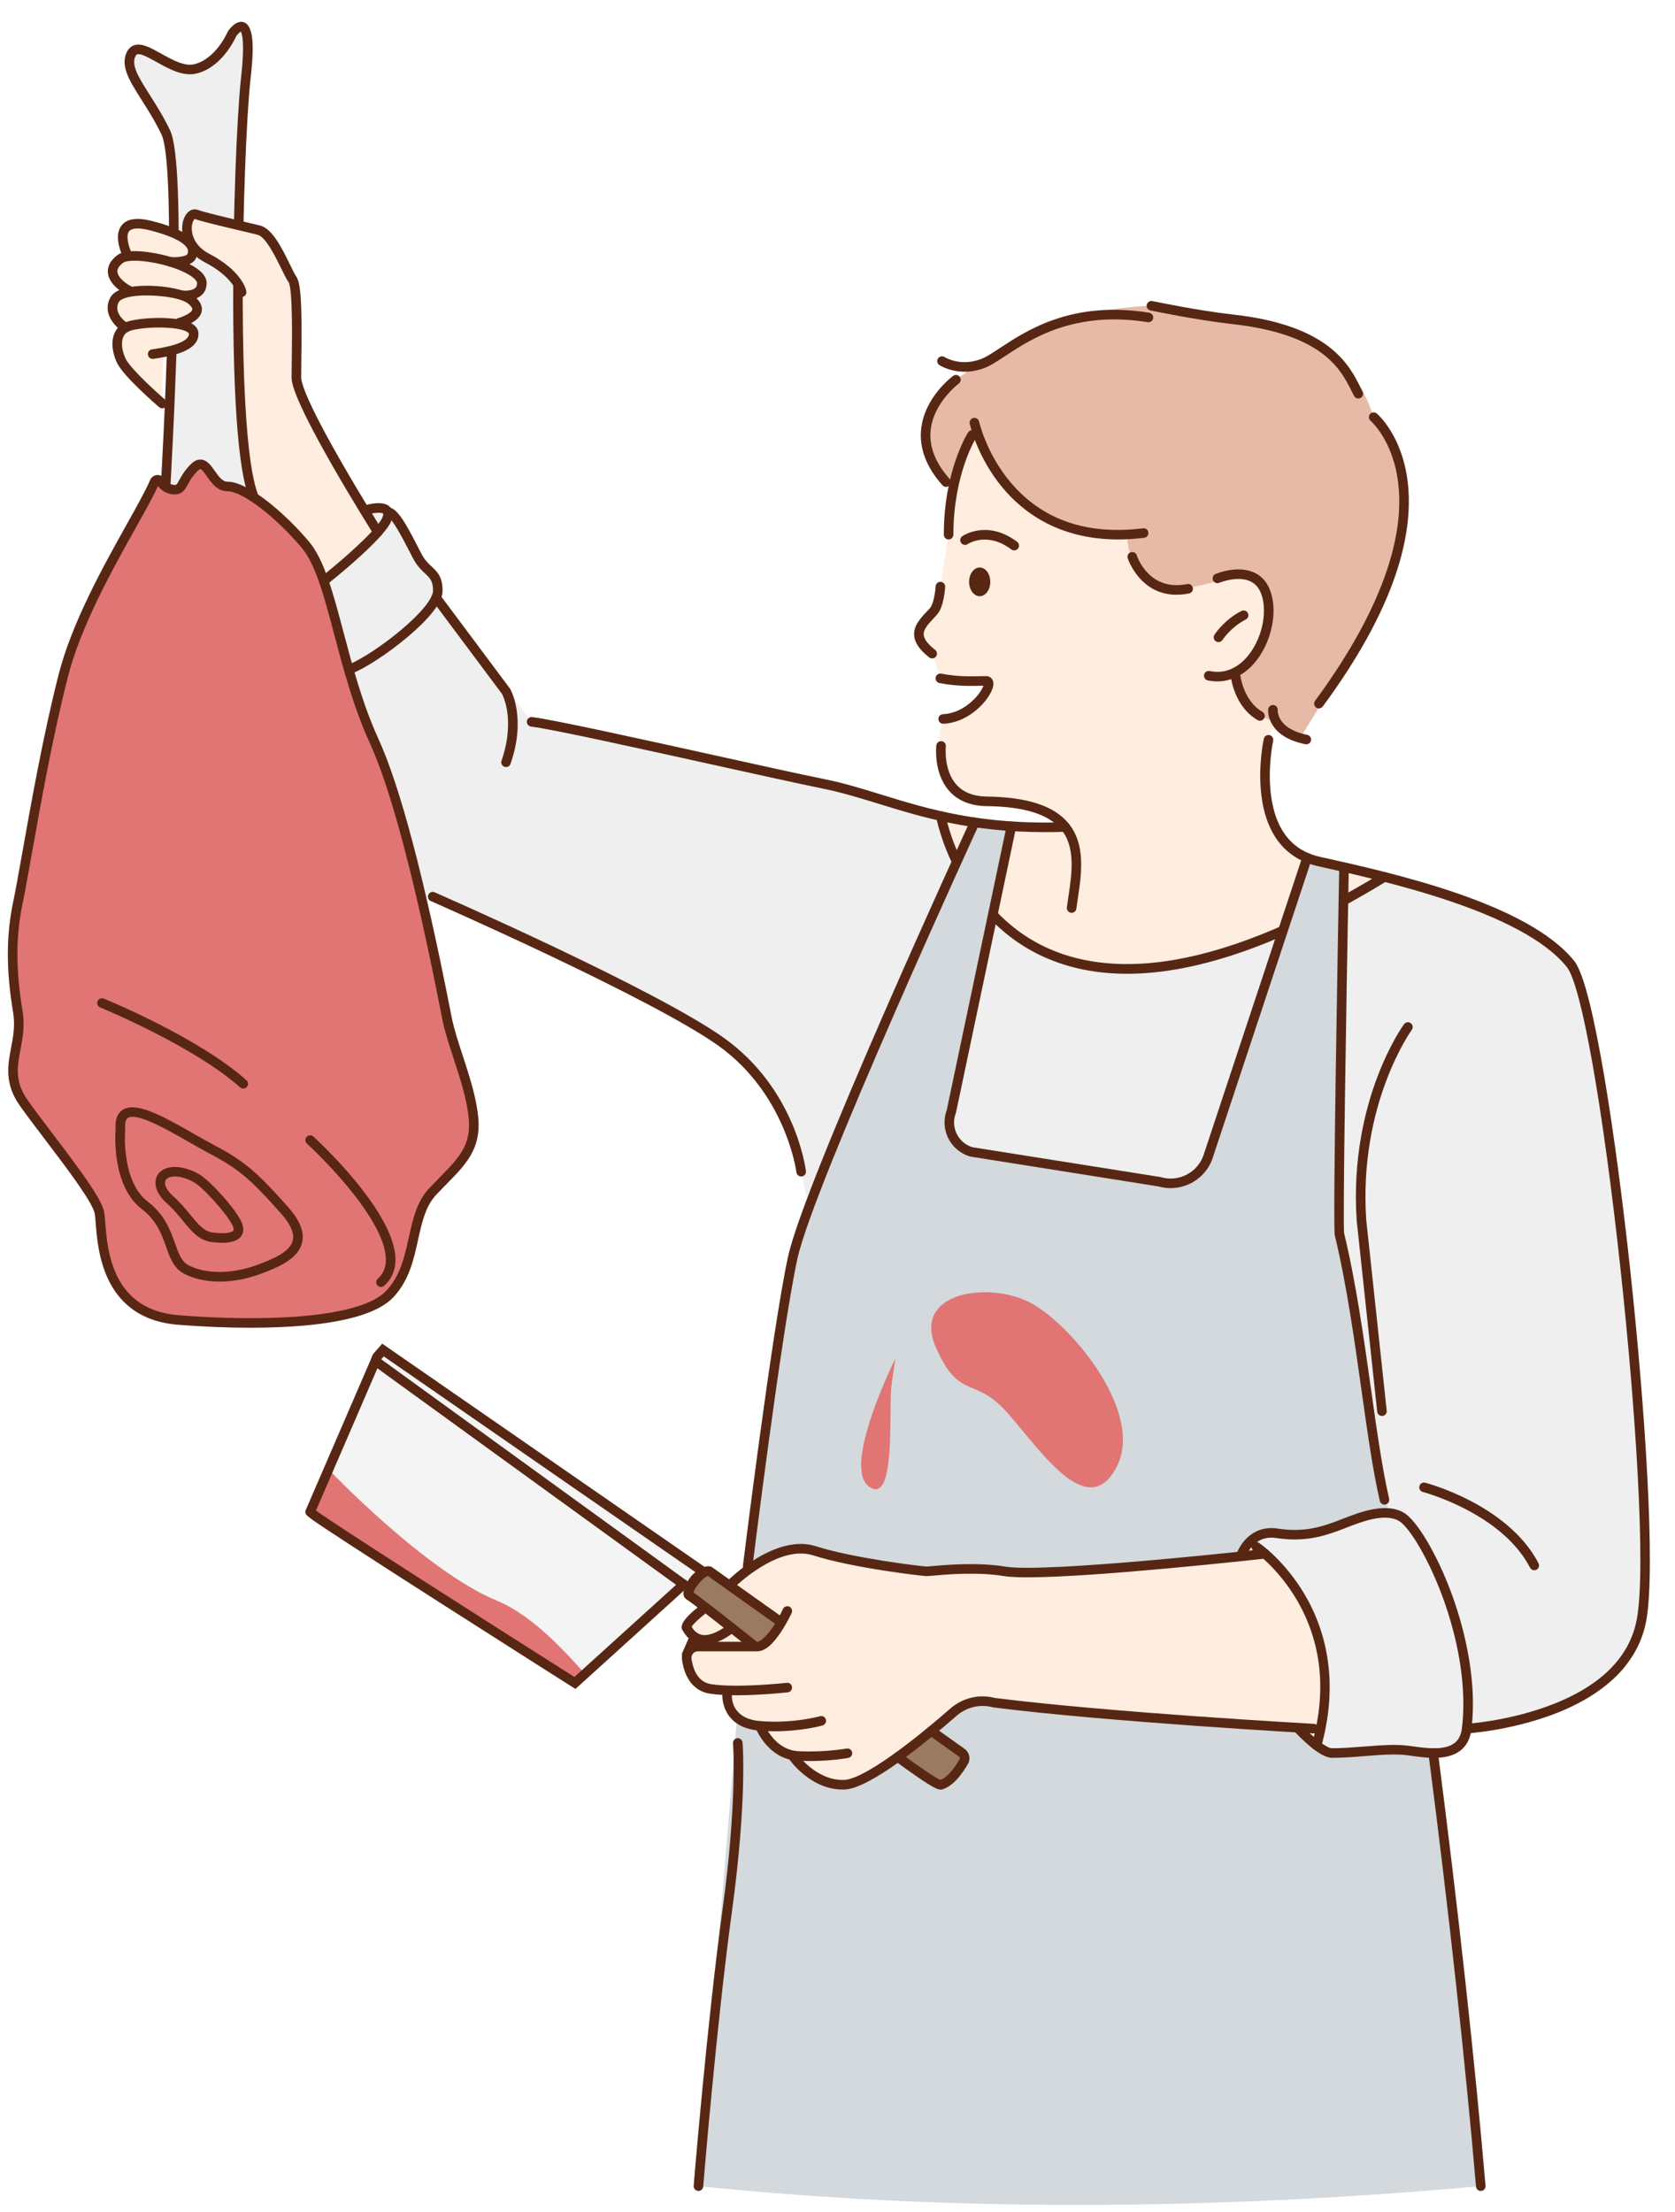
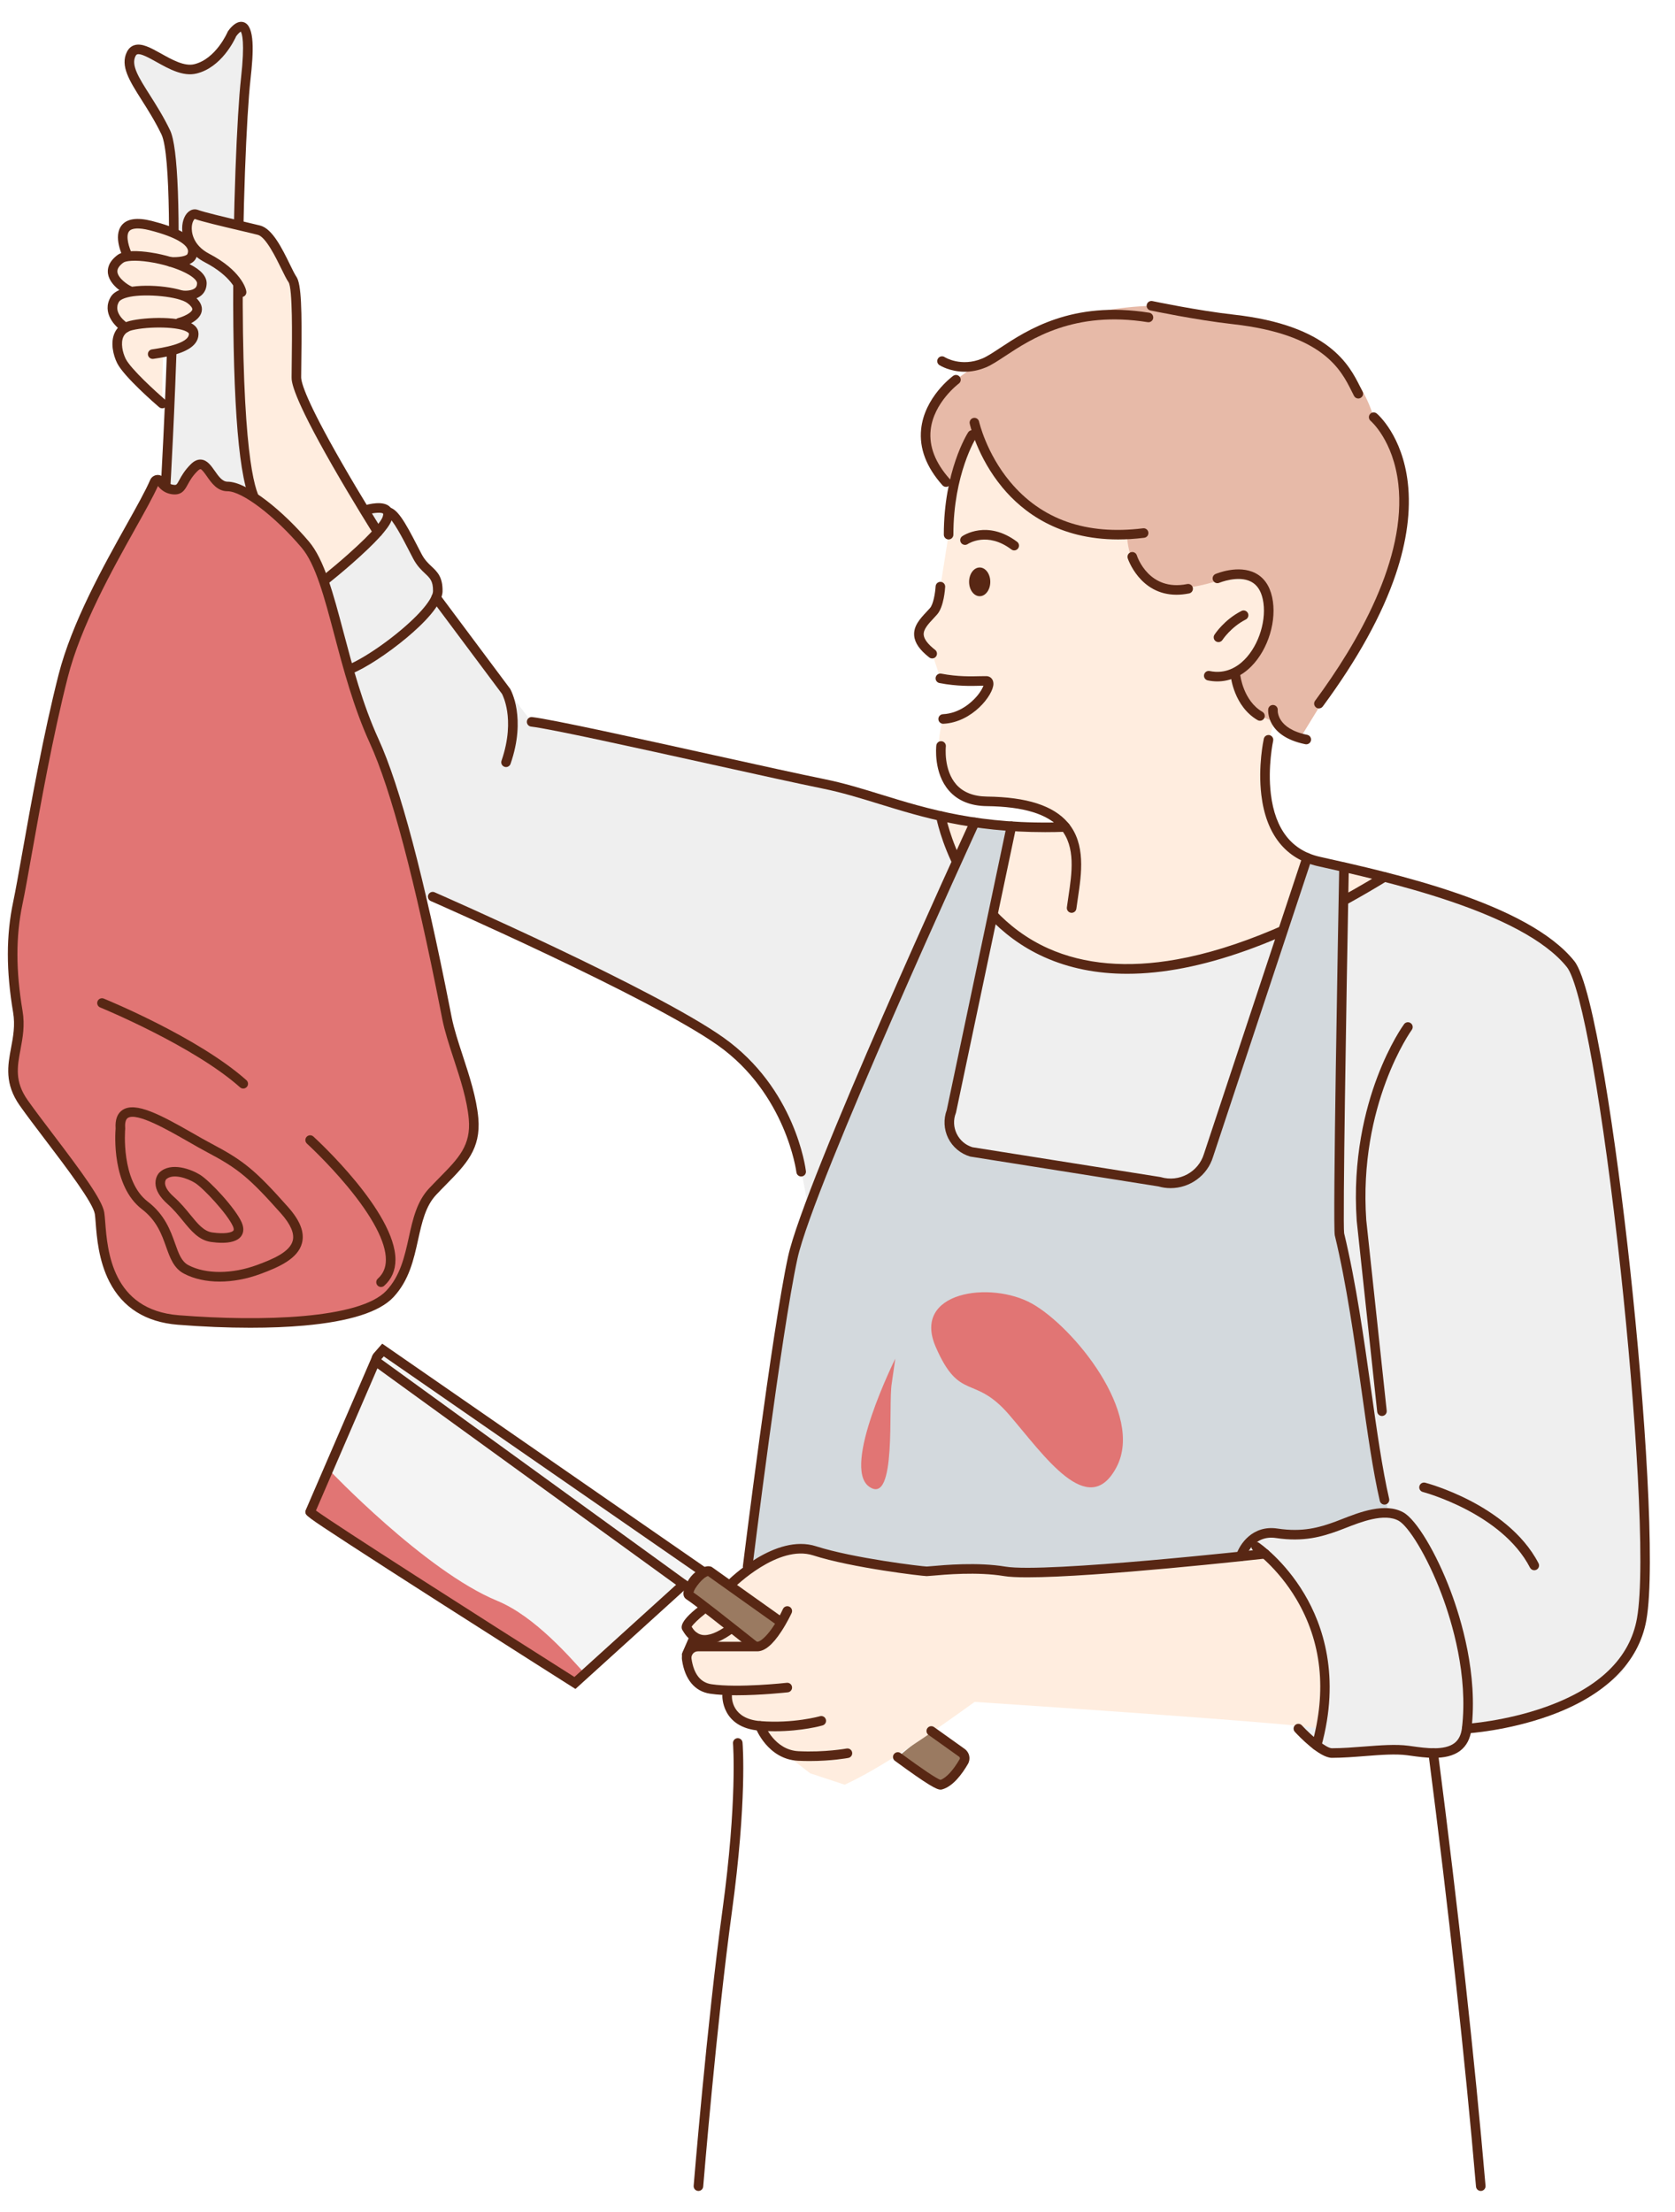
<svg xmlns="http://www.w3.org/2000/svg" height="506.6" preserveAspectRatio="xMidYMid meet" version="1.0" viewBox="-1.8 -5.0 383.8 506.6" width="383.8" zoomAndPan="magnify">
  <defs>
    <clipPath id="a">
      <path d="M 286 163 L 376.238 163 L 376.238 393 L 286 393 Z M 286 163" />
    </clipPath>
  </defs>
  <g>
    <g id="change1_1">
      <path d="M 84.766 116.852 C 84.766 116.852 68.535 88.211 66.168 82.051 C 66.07 81.801 65.578 59.941 65.578 59.941 C 65.578 59.941 60.922 48.363 58.371 48.098 C 53.438 47.59 43.18 44.113 43.18 44.113 C 37.922 48.141 43.004 53.023 50.855 58.133 C 50.168 80.422 50.645 101.133 55.398 115.992 L 70.059 129.355 L 84.766 116.852" fill="#ffeddf" />
    </g>
    <g id="change2_1">
      <path d="M 36.109 107.023 C 36.109 107.023 40.41 34.113 36.184 25.32 C 31.961 16.523 26.242 11.449 28.254 7.391 C 30.266 3.332 37.406 12.125 42.969 10.773 C 48.535 9.418 51.355 2.766 51.355 2.766 C 51.355 2.766 56.543 -5.016 54.512 13.027 C 52.758 28.621 50.566 102.953 57.332 110.43 L 36.109 107.023" fill="#efefef" />
    </g>
    <g id="change3_2">
      <path d="M 57.332 111.523 C 57.031 111.523 56.734 111.402 56.52 111.164 C 53.375 107.691 51.73 92.082 51.633 64.777 C 51.555 43.953 52.496 21.145 53.422 12.906 C 54.359 4.574 53.637 2.645 53.375 2.234 C 53.105 2.379 52.641 2.844 52.316 3.301 C 51.898 4.234 48.926 10.453 43.23 11.84 C 40.137 12.59 36.906 10.785 34.055 9.195 C 32.371 8.258 30.465 7.188 29.656 7.438 C 29.582 7.461 29.418 7.512 29.234 7.879 C 28.207 9.953 30.004 12.781 32.492 16.703 C 33.973 19.039 35.656 21.688 37.172 24.844 C 39.004 28.648 39.559 43.676 38.828 69.5 C 38.289 88.621 37.219 106.902 37.207 107.086 C 37.168 107.691 36.648 108.145 36.047 108.113 C 35.441 108.082 34.98 107.562 35.016 106.957 C 35.027 106.773 36.098 88.523 36.637 69.434 C 37.043 55.098 37.395 30.367 35.199 25.793 C 33.734 22.754 32.09 20.164 30.641 17.879 C 27.879 13.523 25.695 10.086 27.273 6.902 C 27.668 6.102 28.25 5.578 29.008 5.344 C 30.715 4.816 32.758 5.961 35.125 7.281 C 37.621 8.676 40.453 10.258 42.711 9.707 C 47.684 8.496 50.32 2.398 50.344 2.336 L 50.387 2.242 L 50.445 2.156 C 50.742 1.703 52.348 -0.527 54.113 0.117 C 56.605 1.023 56.301 6.922 55.602 13.148 C 54.68 21.328 53.746 44.02 53.82 64.77 C 53.957 101.152 56.891 108.305 58.145 109.691 C 58.551 110.141 58.516 110.836 58.066 111.242 C 57.859 111.43 57.594 111.523 57.332 111.523" fill="#582714" />
    </g>
    <g id="change1_2">
      <path d="M 55.891 47.645 C 54.086 47.41 42.586 44.113 42.586 44.113 C 41.074 46.422 41.133 48.844 42.387 51.363 L 54.008 61.027 L 55.891 47.645" fill="#ffeddf" />
    </g>
    <g id="change4_1">
      <path d="M 159.531 355.117 C 149.406 363.418 139.543 373.504 132.539 378.68 C 131.617 379.359 130.746 379.957 129.934 380.449 C 115.781 371.906 92.73 355.512 69.27 341.273 C 70.176 337.469 72.074 336.02 73.477 331.531 C 75.898 323.828 81.773 315.551 84.438 306.18 L 85.957 304.195 L 159.531 355.117" fill="#f4f4f4" />
    </g>
    <g id="change5_1">
-       <path d="M 324.492 383.391 L 337.492 495.695 C 275.668 501.27 215.789 501.598 158.234 495.695 L 167.066 388.363 C 216.922 372.266 270.043 374.16 324.492 383.391" fill="#d3d9dd" />
-     </g>
+       </g>
    <g id="change6_1">
      <path d="M 132.539 378.68 C 131.617 379.359 130.746 379.957 129.934 380.449 C 115.781 371.906 92.73 355.512 69.27 341.273 C 70.176 337.469 72.074 336.02 73.477 331.531 C 73.477 331.531 95.555 354.812 112.129 361.637 C 120.898 365.25 129.086 374.914 132.539 378.68" fill="#e17574" />
    </g>
    <g id="change2_2">
      <path d="M 316.312 196.07 C 335.824 200.523 351.723 207.156 359.523 218.691 C 370.801 269.477 382.008 358.625 371.164 373.98 C 373.609 382.98 334.879 392.77 334.273 390.906 C 334.121 397.828 325.398 396.57 317.125 395.742 L 303.383 396.5 L 295.699 390.906 L 270.441 349.246 L 183.348 272.074 C 180.816 252.469 172.711 236.727 154.465 228.035 C 130.023 215.398 106.434 203.441 92.559 199.227 L 79.387 160.32 L 70.059 129.355 L 84.281 117.387 L 81.898 111.848 C 87.277 109.594 91.824 114.715 94.625 123.684 C 97.152 126.406 99.086 129.219 98.512 132.395 L 120.012 160.32 C 155.34 167.941 189.426 175.492 213.777 181.91 L 306.02 201.375 L 316.312 196.07" fill="#efefef" />
    </g>
    <g id="change7_1">
      <path d="M 203.91 397.402 L 213.836 403.762 L 219.695 397.234 L 211.574 391.129 L 203.91 397.402" fill="#9a7a61" />
    </g>
    <g id="change1_3">
      <path d="M 27.27 53.176 C 27.555 52.727 27.246 46.23 27.246 46.23 C 34.809 46.758 40.773 48.285 42.383 52.531 L 39.797 55.387 L 44.914 60.652 L 41.039 62.605 C 43.895 63.152 43.875 69.094 40.246 68.602 C 39.785 68.539 42.586 70.055 42.586 70.055 C 42.586 70.055 41.039 72.906 41.039 73.582 C 41.039 74.258 36.23 74.84 35.781 75.668 C 35.332 76.496 35.406 86.734 35.406 86.734 C 30.316 82.629 26.73 78.656 25.055 74.859 L 26.32 70.055 L 23.953 64.258 L 27.246 61.551 L 24.074 56.531 L 27.27 53.176" fill="#ffeddf" />
    </g>
    <g id="change1_4">
      <path d="M 300.211 390.906 C 298.855 389.891 221.531 384.785 221.531 384.785 C 210.301 392.898 199.746 400.078 191.746 403.75 L 183.828 401.141 L 174.883 394.188 C 173.027 391.992 170.523 390.02 167.066 388.363 L 164.812 383.391 L 157.227 379.531 C 156.395 377.098 156.168 374.562 156.43 371.941 L 155.535 367.195 L 162.82 360.828 C 168.145 355.332 174.074 350.84 182.035 349.711 L 210.543 354.887 L 245.098 354.734 L 288.059 350.863 C 300.133 362.914 304.262 376.25 300.211 390.906" fill="#ffeddf" />
    </g>
    <g id="change7_2">
      <path d="M 177.211 366.598 L 160.23 354.812 L 155.887 359.777 L 171.703 372.113 L 177.211 366.598" fill="#9a7a61" />
    </g>
    <g id="change8_1">
      <path d="M 214.969 105.41 C 208.02 97.598 208.781 89.785 217.242 81.973 C 231.715 71.094 247.199 64.93 264.043 65.031 C 283.152 67.473 306.527 69.672 312.957 90.547 C 329.906 113.836 311.66 138.434 296.125 164.035 L 286.906 158.98 L 214.969 105.41" fill="#e7baa8" />
    </g>
    <g id="change1_5">
      <path d="M 222.012 93.691 C 217.219 100.809 215.488 108.859 215.555 117.453 L 213.676 129.355 C 213.496 133.742 211.469 136.957 208.75 139.738 L 211.797 144.707 L 213.672 150.363 L 224.195 150.953 C 223.73 155.305 220.191 158.086 214.312 159.672 C 212.227 166.375 213.344 172.367 218.062 177.555 C 229.02 178.145 238.73 179.371 241.348 184.238 C 233.023 184.211 223.652 183.277 213.777 181.91 C 218.883 202.883 232.16 214.547 253.68 216.836 C 277.816 214.207 299.148 207.887 316.312 196.07 C 313.98 196.125 295.234 191.137 292.699 187.926 C 287.355 181.16 287.914 164.082 290.367 160.32 C 285.637 158.691 281.602 156.602 280.816 150.363 C 285.434 149.363 290.895 132.746 288.617 132.004 C 290.719 128.887 279.637 122.672 276.414 128.262 C 262.461 132.422 257.184 127.34 256.383 117.488 C 247.891 119.402 226.363 111.398 222.012 93.691" fill="#ffeddf" />
    </g>
    <g id="change3_3">
      <path d="M 256.465 218.027 C 249.504 218.027 243.168 216.758 237.477 214.207 C 226.816 209.43 220.648 200.961 217.352 194.695 C 213.789 187.922 212.742 182.34 212.703 182.105 C 212.594 181.512 212.988 180.938 213.582 180.832 C 214.18 180.723 214.746 181.117 214.859 181.715 C 214.867 181.77 215.902 187.258 219.328 193.742 C 222.465 199.684 228.32 207.711 238.398 212.219 C 246.645 215.906 256.543 216.758 267.812 214.742 C 281.473 212.305 297.305 205.633 314.859 194.91 C 315.379 194.59 316.055 194.758 316.367 195.273 C 316.684 195.789 316.523 196.465 316.008 196.777 C 292.84 210.926 272.906 218.027 256.465 218.027" fill="#582714" />
    </g>
    <g id="change5_2">
      <path d="M 220.445 183.352 L 180.496 279.414 L 169.512 353.793 L 181.434 349.328 L 204.512 354.746 L 236.023 355.605 L 282.508 351.461 L 286.035 346.992 L 298.973 345.605 L 316.312 341.496 L 305.047 276.707 L 306.156 193.648 L 297.516 192.023 L 274.562 260.988 C 272.645 264.195 269.34 265.648 265.035 265.828 L 219.199 258.141 C 216.715 256.875 216.73 254.102 215.715 250.996 L 229.953 184.238 L 220.445 183.352" fill="#d3d9dd" />
    </g>
    <g id="change3_4">
      <path d="M 215.555 118.551 C 214.949 118.551 214.461 118.059 214.461 117.453 C 214.461 102.891 219.805 94.383 220.031 94.027 C 220.359 93.52 221.035 93.371 221.551 93.699 C 222.059 94.023 222.207 94.699 221.879 95.211 C 221.805 95.332 216.652 103.609 216.652 117.453 C 216.652 118.059 216.16 118.551 215.555 118.551" fill="#582714" />
    </g>
    <g id="change3_5">
      <path d="M 214.969 106.508 C 214.664 106.508 214.367 106.383 214.148 106.141 C 210.445 101.992 208.805 97.664 209.266 93.281 C 210.023 85.992 216.324 81.289 216.594 81.09 C 217.078 80.73 217.766 80.836 218.121 81.324 C 218.484 81.812 218.379 82.496 217.891 82.855 C 217.832 82.898 212.094 87.207 211.441 93.527 C 211.055 97.266 212.52 101.02 215.785 104.684 C 216.188 105.133 216.148 105.828 215.695 106.23 C 215.488 106.418 215.23 106.508 214.969 106.508" fill="#582714" />
    </g>
    <g id="change3_6">
      <path d="M 254.395 118.551 C 240.805 118.551 232.555 112.293 227.879 106.645 C 222.121 99.691 220.465 92.34 220.398 92.031 C 220.27 91.438 220.645 90.855 221.234 90.727 C 221.828 90.594 222.41 90.969 222.539 91.559 C 222.555 91.629 224.18 98.773 229.621 105.309 C 236.859 114.012 247.121 117.605 260.109 115.996 C 260.703 115.918 261.258 116.348 261.328 116.945 C 261.406 117.551 260.977 118.098 260.379 118.168 C 258.277 118.43 256.281 118.551 254.395 118.551" fill="#582714" />
    </g>
    <g id="change3_7">
      <path d="M 267.773 131.215 C 259.344 131.215 256.625 122.949 256.598 122.859 C 256.414 122.281 256.734 121.664 257.312 121.48 C 257.891 121.301 258.504 121.621 258.688 122.195 C 258.797 122.543 261.48 130.52 270.23 128.766 C 270.82 128.645 271.398 129.031 271.52 129.625 C 271.637 130.219 271.254 130.797 270.66 130.914 C 269.633 131.121 268.672 131.215 267.773 131.215" fill="#582714" />
    </g>
    <g id="change3_8">
      <path d="M 286.902 160.078 C 286.715 160.078 286.527 160.031 286.355 159.93 C 280.965 156.797 280.227 150.078 280.199 149.793 C 280.141 149.191 280.578 148.652 281.184 148.594 C 281.785 148.531 282.32 148.969 282.383 149.574 C 282.391 149.66 283.059 155.48 287.457 158.035 C 287.98 158.34 288.156 159.012 287.855 159.531 C 287.648 159.883 287.281 160.078 286.902 160.078" fill="#582714" />
    </g>
    <g id="change3_9">
      <path d="M 297.516 165.469 C 297.441 165.469 297.371 165.465 297.297 165.449 C 288.305 163.621 288.766 157.703 288.785 157.453 C 288.848 156.852 289.379 156.406 289.984 156.465 C 290.582 156.523 291.023 157.051 290.973 157.652 C 290.961 157.848 290.777 161.887 297.734 163.301 C 298.324 163.422 298.711 164 298.59 164.594 C 298.484 165.113 298.023 165.469 297.516 165.469" fill="#582714" />
    </g>
    <g id="change3_10">
      <path d="M 300.406 157.25 C 300.184 157.25 299.953 157.18 299.762 157.035 C 299.273 156.676 299.168 155.988 299.527 155.504 C 309.305 142.27 320.547 122.91 318.602 105.855 C 317.469 95.875 312.305 91.43 312.254 91.387 C 311.785 90.992 311.73 90.305 312.117 89.84 C 312.508 89.375 313.199 89.316 313.66 89.707 C 313.902 89.906 319.547 94.773 320.781 105.609 C 321.496 111.883 320.574 118.891 318.047 126.434 C 314.91 135.781 309.273 145.996 301.293 156.805 C 301.078 157.094 300.742 157.25 300.406 157.25" fill="#582714" />
    </g>
    <g id="change3_11">
      <path d="M 309.434 86.273 C 309.039 86.273 308.66 86.059 308.461 85.688 C 308.285 85.348 308.102 84.98 307.906 84.594 C 305.473 79.715 301.391 71.551 280.656 69.238 C 272.312 68.309 261.906 66.125 261.805 66.105 C 261.211 65.977 260.832 65.398 260.957 64.805 C 261.082 64.211 261.664 63.836 262.258 63.957 C 262.359 63.977 272.664 66.145 280.898 67.062 C 302.816 69.504 307.402 78.684 309.867 83.613 C 310.055 83.984 310.23 84.34 310.402 84.664 C 310.688 85.199 310.48 85.863 309.941 86.145 C 309.781 86.23 309.605 86.273 309.434 86.273" fill="#582714" />
    </g>
    <g id="change3_12">
      <path d="M 219.246 80.137 C 215.859 80.137 213.59 78.711 213.457 78.629 C 212.945 78.305 212.797 77.621 213.125 77.113 C 213.449 76.605 214.129 76.453 214.637 76.777 C 214.789 76.879 218.461 79.121 223.289 77.105 C 224.359 76.66 225.734 75.754 227.328 74.703 C 233.516 70.621 243.871 63.793 261.523 66.621 C 262.121 66.723 262.531 67.285 262.434 67.883 C 262.34 68.477 261.777 68.883 261.18 68.789 C 244.367 66.094 234.457 72.629 228.535 76.535 C 226.852 77.645 225.395 78.602 224.137 79.129 C 222.355 79.871 220.699 80.137 219.246 80.137" fill="#582714" />
    </g>
    <g id="change3_13">
      <path d="M 277.121 151.062 C 276.402 151.062 275.676 150.984 274.941 150.832 C 274.348 150.707 273.969 150.129 274.094 149.535 C 274.219 148.941 274.797 148.562 275.391 148.688 C 279.078 149.461 281.766 147.691 283.367 146.07 C 286.734 142.676 288.527 136.727 287.547 132.238 C 287.109 130.246 286.23 128.934 284.852 128.219 C 281.895 126.688 277.617 128.461 277.574 128.48 C 277.02 128.715 276.379 128.453 276.141 127.898 C 275.906 127.34 276.164 126.699 276.719 126.461 C 276.93 126.371 281.965 124.266 285.848 126.266 C 287.82 127.285 289.113 129.137 289.688 131.766 C 290.836 137.008 288.832 143.672 284.926 147.613 C 282.684 149.879 279.973 151.062 277.121 151.062" fill="#582714" />
    </g>
    <g id="change3_14">
      <path d="M 277.395 142.059 C 277.191 142.059 276.984 142.004 276.801 141.887 C 276.293 141.559 276.145 140.883 276.473 140.371 C 276.562 140.234 278.695 136.945 282.652 134.934 C 283.195 134.656 283.852 134.871 284.129 135.414 C 284.402 135.949 284.188 136.613 283.648 136.887 C 280.238 138.621 278.336 141.527 278.316 141.555 C 278.105 141.883 277.754 142.059 277.395 142.059" fill="#582714" />
    </g>
    <g id="change3_15">
      <path d="M 230.59 121.059 C 230.359 121.059 230.133 120.984 229.934 120.836 C 224.414 116.699 220.109 119.492 219.93 119.613 C 219.43 119.949 218.75 119.816 218.41 119.32 C 218.07 118.82 218.195 118.145 218.695 117.805 C 218.926 117.645 224.434 113.969 231.246 119.082 C 231.734 119.445 231.832 120.133 231.469 120.617 C 231.25 120.902 230.926 121.059 230.59 121.059" fill="#582714" />
    </g>
    <g id="change3_16">
      <path d="M 211.797 145.801 C 211.562 145.801 211.324 145.727 211.121 145.57 C 208.93 143.863 207.797 142.227 207.668 140.562 C 207.488 138.352 209.031 136.699 210.523 135.105 C 210.781 134.824 211.039 134.547 211.293 134.266 C 212.074 133.387 212.496 130.746 212.582 129.297 C 212.617 128.688 213.129 128.23 213.738 128.262 C 214.344 128.297 214.809 128.812 214.77 129.418 C 214.746 129.883 214.469 133.988 212.93 135.723 C 212.668 136.02 212.395 136.309 212.129 136.602 C 210.906 137.906 209.754 139.141 209.852 140.387 C 209.93 141.391 210.812 142.551 212.469 143.84 C 212.945 144.211 213.031 144.902 212.66 145.379 C 212.445 145.656 212.125 145.801 211.797 145.801" fill="#582714" />
    </g>
    <g id="change3_17">
      <path d="M 214.309 160.766 C 213.73 160.766 213.242 160.309 213.215 159.723 C 213.188 159.121 213.648 158.605 214.258 158.574 C 218.195 158.383 220.934 155.715 221.93 154.578 C 222.891 153.48 223.355 152.57 223.535 152.043 C 223.32 152.047 223.074 152.055 222.805 152.062 C 220.805 152.117 217.465 152.211 213.465 151.441 C 212.871 151.324 212.48 150.754 212.594 150.156 C 212.711 149.562 213.281 149.172 213.879 149.289 C 217.645 150.012 220.836 149.926 222.742 149.871 C 223.367 149.855 223.863 149.844 224.242 149.855 C 225.188 149.898 225.824 150.602 225.828 151.605 C 225.836 154.168 220.996 160.438 214.363 160.766 C 214.344 160.766 214.324 160.766 214.309 160.766" fill="#582714" />
    </g>
    <g id="change3_18">
      <path d="M 243.746 204.062 C 243.699 204.062 243.656 204.062 243.605 204.055 C 243.008 203.977 242.582 203.43 242.656 202.824 C 242.762 202.023 242.887 201.207 243.012 200.344 C 243.812 194.996 244.719 188.938 241.242 184.848 C 238.344 181.445 232.805 179.738 224.312 179.629 C 220.59 179.586 217.684 178.398 215.664 176.113 C 212.07 172.039 212.715 165.98 212.742 165.723 C 212.812 165.125 213.355 164.691 213.957 164.762 C 214.559 164.828 214.988 165.367 214.922 165.973 C 214.918 166.023 214.367 171.336 217.316 174.676 C 218.906 176.469 221.27 177.398 224.34 177.438 C 233.504 177.555 239.578 179.516 242.91 183.43 C 247.035 188.277 246.008 195.148 245.184 200.664 C 245.059 201.52 244.934 202.324 244.832 203.105 C 244.762 203.66 244.293 204.062 243.746 204.062" fill="#582714" />
    </g>
    <g id="change3_19">
      <path d="M 225.109 128.262 C 225.109 130.078 224.023 131.551 222.684 131.551 C 221.34 131.551 220.254 130.078 220.254 128.262 C 220.254 126.445 221.34 124.973 222.684 124.973 C 224.023 124.973 225.109 126.445 225.109 128.262" fill="#582714" />
    </g>
    <g clip-path="url(#a)" id="change3_1">
      <path d="M 334.27 392.004 C 333.695 392.004 333.211 391.555 333.18 390.973 C 333.141 390.367 333.602 389.848 334.203 389.812 C 334.297 389.809 343.203 389.23 352.469 385.906 C 364.672 381.523 371.676 374.715 373.285 365.656 C 375.387 353.875 372.922 317.152 369.551 285.988 C 365.508 248.586 360.555 220.656 357.223 216.492 C 347.059 203.797 315.41 196.766 300.203 193.387 C 292.793 191.738 288.301 186.109 287.219 177.102 C 286.418 170.488 287.727 164.457 287.781 164.203 C 287.91 163.609 288.5 163.238 289.09 163.367 C 289.68 163.5 290.055 164.086 289.922 164.676 C 289.91 164.734 288.637 170.645 289.398 176.887 C 290.387 184.973 294.184 189.805 300.68 191.246 C 317.316 194.941 348.289 201.824 358.934 215.125 C 363.34 220.629 368.582 256.609 371.73 285.75 C 375.117 317.074 377.582 354.047 375.441 366.039 C 373.707 375.801 366 383.391 353.16 387.984 C 343.609 391.406 334.715 391.977 334.336 392.004 C 334.316 392.004 334.297 392.004 334.27 392.004" fill="#582714" />
    </g>
    <g id="change3_20">
      <path d="M 326.762 397.598 C 324.93 397.598 323.074 397.34 321.484 397.121 C 321.203 397.078 320.926 397.039 320.656 397.008 C 317.984 396.648 314.555 396.914 310.93 397.199 C 308.43 397.395 305.84 397.598 303.383 397.598 C 300.539 397.598 295.812 392.645 294.895 391.648 C 294.484 391.207 294.512 390.512 294.957 390.102 C 295.398 389.688 296.094 389.719 296.504 390.164 C 298.84 392.684 302.129 395.402 303.383 395.402 C 305.754 395.402 308.297 395.203 310.762 395.012 C 314.504 394.723 318.043 394.445 320.949 394.832 C 321.219 394.867 321.5 394.906 321.789 394.949 C 324.91 395.383 329.188 395.977 331.473 394.215 C 332.434 393.469 332.992 392.348 333.184 390.773 C 334.621 378.73 330.895 366.449 328.547 360.203 C 325.156 351.191 320.879 344.535 318.699 343.312 C 315.414 341.465 310.035 343.574 306.473 344.973 C 305.902 345.195 305.363 345.406 304.891 345.578 C 301.121 346.945 296.914 348.207 290.574 347.254 C 285.297 346.469 283.621 351.57 283.551 351.789 C 283.367 352.367 282.75 352.688 282.176 352.508 C 281.598 352.32 281.277 351.707 281.461 351.129 C 282.238 348.668 285.211 344.23 290.898 345.086 C 296.738 345.961 300.492 344.844 304.141 343.52 C 304.59 343.355 305.117 343.148 305.672 342.93 C 309.621 341.379 315.582 339.043 319.773 341.398 C 322.746 343.07 327.301 350.656 330.602 359.434 C 333.02 365.867 336.855 378.527 335.359 391.039 C 335.102 393.188 334.246 394.844 332.812 395.949 C 331.16 397.223 328.977 397.598 326.762 397.598" fill="#582714" />
    </g>
    <g id="change3_21">
      <path d="M 299.879 395.852 C 299.781 395.852 299.684 395.836 299.586 395.809 C 299 395.645 298.656 395.043 298.824 394.461 C 302.238 382.195 301.027 371.02 295.234 361.25 C 290.898 353.941 285.473 350.191 285.418 350.152 C 284.918 349.812 284.789 349.133 285.129 348.629 C 285.469 348.133 286.148 348 286.648 348.34 C 286.883 348.496 292.48 352.348 297.066 360.047 C 301.301 367.145 305.406 378.977 300.934 395.047 C 300.801 395.531 300.359 395.852 299.879 395.852" fill="#582714" />
    </g>
    <g id="change3_22">
      <path d="M 165.625 358.977 C 165.344 358.977 165.062 358.867 164.852 358.652 C 164.422 358.23 164.422 357.535 164.848 357.105 C 165.293 356.656 175.891 346.156 185.195 349.145 C 193.727 351.887 209.539 353.77 210.551 353.785 C 210.66 353.785 211.16 353.742 211.641 353.699 C 214.535 353.438 222.227 352.742 228.578 353.805 C 237.797 355.34 287.434 349.828 287.938 349.773 C 288.539 349.707 289.082 350.137 289.148 350.738 C 289.215 351.344 288.781 351.887 288.18 351.953 C 286.391 352.148 249.395 356.258 233.621 356.258 C 231.301 356.258 229.441 356.172 228.219 355.965 C 222.141 354.953 214.656 355.629 211.84 355.883 C 211.086 355.953 210.746 355.98 210.543 355.98 C 209.598 355.98 193.426 354.094 184.523 351.23 C 176.496 348.652 166.5 358.555 166.402 358.652 C 166.188 358.867 165.906 358.977 165.625 358.977" fill="#582714" />
    </g>
    <g id="change3_23">
      <path d="M 159.652 371.684 C 159.301 371.684 158.953 371.648 158.621 371.586 C 156.328 371.152 155.23 369.402 154.762 368.656 C 154.723 368.594 154.688 368.535 154.66 368.492 C 154.332 368.004 153.465 366.703 158.348 362.941 C 158.828 362.574 159.516 362.664 159.887 363.145 C 160.254 363.625 160.164 364.312 159.684 364.68 C 158.332 365.723 157.027 366.984 156.676 367.574 C 157.055 368.18 157.738 369.188 159.031 369.43 C 160.523 369.719 162.578 368.93 164.973 367.16 C 165.461 366.801 166.145 366.902 166.508 367.391 C 166.867 367.875 166.762 368.566 166.277 368.922 C 163.797 370.758 161.574 371.684 159.652 371.684" fill="#582714" />
    </g>
    <g id="change3_24">
      <path d="M 166.977 383.27 C 164.805 383.27 162.664 383.176 160.891 382.906 C 157.41 382.387 155.133 379.656 154.48 375.223 C 154.324 374.16 154.637 373.094 155.336 372.289 C 156.031 371.48 157.043 371.02 158.105 371.02 L 171.703 371.02 C 172.684 371.02 175.23 368.633 177.598 363.508 C 177.852 362.961 178.504 362.719 179.055 362.973 C 179.605 363.227 179.844 363.879 179.59 364.43 C 179.551 364.516 178.602 366.562 177.238 368.641 C 175.23 371.715 173.418 373.207 171.703 373.207 L 158.105 373.207 C 157.672 373.207 157.277 373.391 156.992 373.719 C 156.707 374.051 156.586 374.473 156.648 374.902 C 157.164 378.398 158.699 380.363 161.215 380.738 C 167.266 381.648 178.363 380.43 178.473 380.414 C 179.07 380.348 179.617 380.777 179.684 381.383 C 179.75 381.984 179.316 382.523 178.719 382.594 C 178.383 382.629 172.57 383.27 166.977 383.27" fill="#582714" />
    </g>
    <g id="change3_25">
      <path d="M 175.742 391.512 C 174.625 391.512 173.453 391.469 172.242 391.375 C 163.453 390.672 163.715 383.41 163.715 383.336 C 163.746 382.73 164.262 382.266 164.867 382.293 C 165.469 382.324 165.934 382.84 165.906 383.441 C 165.887 383.98 165.902 388.668 172.414 389.188 C 179.961 389.793 186.02 388.086 186.078 388.066 C 186.66 387.898 187.27 388.238 187.434 388.82 C 187.605 389.402 187.266 390.008 186.684 390.176 C 186.465 390.242 181.945 391.512 175.742 391.512" fill="#582714" />
    </g>
    <g id="change3_26">
      <path d="M 183.723 398.332 C 182.863 398.332 181.969 398.312 181.047 398.27 C 174.145 397.922 171.418 390.965 171.305 390.672 C 171.09 390.105 171.371 389.473 171.938 389.254 C 172.504 389.043 173.137 389.324 173.352 389.891 C 173.445 390.133 175.699 395.805 181.156 396.078 C 187.203 396.379 192.129 395.477 192.176 395.469 C 192.77 395.359 193.344 395.75 193.453 396.344 C 193.566 396.938 193.176 397.512 192.578 397.621 C 192.398 397.656 188.727 398.332 183.723 398.332" fill="#582714" />
    </g>
    <g id="change3_27">
-       <path d="M 191.266 404.855 C 183.848 404.855 179.145 398.086 178.941 397.789 C 178.602 397.289 178.73 396.605 179.23 396.266 C 179.73 395.926 180.41 396.055 180.75 396.555 C 180.793 396.613 185.02 402.664 191.281 402.664 C 191.418 402.664 191.559 402.66 191.703 402.652 C 195.336 402.496 204.395 396.391 215.953 386.312 C 218.758 383.867 222.539 382.957 226.07 383.867 C 226.078 383.871 226.09 383.875 226.102 383.879 C 252.492 387.219 298.781 389.789 299.25 389.812 C 299.855 389.848 300.316 390.363 300.285 390.969 C 300.254 391.57 299.73 392.027 299.129 392.004 C 298.664 391.977 252.219 389.398 225.754 386.043 C 225.641 386.027 225.551 386 225.508 385.988 C 222.688 385.262 219.652 385.996 217.395 387.969 C 210.285 394.164 197.508 404.598 191.797 404.848 C 191.621 404.852 191.441 404.855 191.266 404.855" fill="#582714" />
-     </g>
+       </g>
    <g id="change3_28">
      <path d="M 155.535 375.09 C 155.391 375.09 155.238 375.059 155.098 374.996 C 154.543 374.758 154.289 374.109 154.535 373.555 L 156.32 369.453 C 156.562 368.898 157.211 368.648 157.766 368.891 C 158.32 369.133 158.57 369.777 158.332 370.328 L 156.539 374.434 C 156.363 374.844 155.961 375.09 155.535 375.09" fill="#582714" />
    </g>
    <g id="change3_29">
      <path d="M 306.176 277.414 C 306.176 277.418 306.176 277.418 306.176 277.422 C 306.176 277.418 306.176 277.418 306.176 277.414 Z M 306.184 277.457 L 306.188 277.457 Z M 315.434 339.602 C 314.934 339.602 314.484 339.258 314.363 338.754 C 312.773 331.926 311.512 322.945 310.172 313.441 C 308.566 302.047 306.754 289.125 304.047 277.934 C 303.547 275.871 304.809 207.344 305.062 193.629 C 305.074 193.023 305.574 192.539 306.18 192.555 C 306.785 192.562 307.27 193.062 307.258 193.672 C 306.648 226.07 305.859 275.039 306.184 277.441 C 308.91 288.734 310.734 301.699 312.344 313.137 C 313.676 322.594 314.934 331.52 316.5 338.254 C 316.641 338.844 316.27 339.434 315.684 339.57 C 315.598 339.59 315.516 339.602 315.434 339.602" fill="#582714" />
    </g>
    <g id="change3_30">
      <path d="M 266.426 267.121 C 265.504 267.121 264.57 266.996 263.645 266.73 L 220.527 259.891 L 220.461 259.871 C 218.285 259.23 216.461 257.695 215.457 255.664 C 214.469 253.656 214.355 251.312 215.137 249.223 L 228.879 184.012 C 229.004 183.422 229.586 183.043 230.18 183.168 C 230.77 183.293 231.148 183.871 231.023 184.465 L 217.246 249.844 L 217.215 249.926 C 216.609 251.488 216.684 253.184 217.426 254.691 C 218.16 256.18 219.434 257.262 221.012 257.75 L 264.129 264.586 L 264.195 264.605 C 268.375 265.836 272.805 263.445 274.066 259.277 L 296.66 191.113 C 296.855 190.539 297.473 190.227 298.047 190.418 C 298.621 190.609 298.934 191.23 298.742 191.805 L 276.156 259.938 C 274.84 264.289 270.789 267.121 266.426 267.121" fill="#582714" />
    </g>
    <g id="change3_31">
      <path d="M 169.512 354.887 C 169.469 354.887 169.422 354.887 169.375 354.883 C 168.773 354.805 168.348 354.258 168.422 353.656 C 168.488 353.121 175.086 299.723 178.773 282.789 C 182.48 265.789 218.984 186.27 220.535 182.895 C 220.789 182.344 221.441 182.102 221.988 182.355 C 222.539 182.605 222.781 183.258 222.527 183.809 C 222.148 184.633 184.57 266.488 180.922 283.258 C 177.25 300.09 170.668 353.391 170.598 353.93 C 170.531 354.48 170.059 354.887 169.512 354.887" fill="#582714" />
    </g>
    <g id="change3_32">
      <path d="M 237.68 185.586 C 220.605 185.586 209.48 182.16 199.566 179.105 C 195.199 177.762 191.07 176.492 186.777 175.621 C 181.164 174.48 171.395 172.32 161.051 170.035 C 143.914 166.25 124.492 161.957 119.883 161.41 C 119.281 161.336 118.855 160.793 118.926 160.191 C 118.996 159.59 119.539 159.16 120.145 159.234 C 124.859 159.797 144.336 164.098 161.52 167.895 C 171.855 170.18 181.617 172.336 187.215 173.469 C 191.613 174.363 195.793 175.648 200.211 177.012 C 210.832 180.281 222.871 183.984 242.254 183.312 C 242.871 183.297 243.367 183.766 243.391 184.367 C 243.41 184.973 242.938 185.48 242.332 185.504 C 240.734 185.559 239.18 185.586 237.68 185.586" fill="#582714" />
    </g>
    <g id="change3_33">
      <path d="M 114.148 170.68 C 114.031 170.68 113.91 170.656 113.789 170.617 C 113.219 170.418 112.914 169.797 113.117 169.223 C 114.84 164.238 114.773 160.336 114.41 157.934 C 114.059 155.598 113.367 154.191 113.227 153.926 L 97.25 132.535 C 96.887 132.051 96.988 131.363 97.473 131.004 C 97.957 130.637 98.648 130.738 99.008 131.227 L 115.066 152.727 L 115.098 152.777 C 115.25 153.047 118.844 159.402 115.184 169.941 C 115.027 170.395 114.602 170.68 114.148 170.68" fill="#582714" />
    </g>
    <g id="change3_34">
      <path d="M 181.773 264.449 C 181.227 264.449 180.754 264.043 180.688 263.488 C 180.664 263.309 178.309 245.484 162.684 234.414 C 147.148 223.414 97.406 201.59 96.91 201.371 C 96.352 201.129 96.102 200.48 96.344 199.93 C 96.586 199.371 97.234 199.117 97.785 199.363 C 99.84 200.262 148.234 221.496 163.949 232.621 C 180.395 244.273 182.77 262.453 182.863 263.223 C 182.938 263.824 182.512 264.367 181.906 264.441 C 181.863 264.449 181.82 264.449 181.773 264.449" fill="#582714" />
    </g>
    <g id="change3_35">
      <path d="M 314.852 319.305 C 314.301 319.305 313.824 318.887 313.762 318.324 L 309.07 274.617 C 308.086 260.344 311.074 248.879 313.754 241.773 C 316.664 234.047 319.785 229.746 319.918 229.57 C 320.273 229.078 320.965 228.977 321.449 229.336 C 321.938 229.691 322.043 230.379 321.688 230.867 C 321.562 231.031 309.438 247.961 311.258 274.445 L 315.941 318.09 C 316.008 318.691 315.574 319.234 314.973 319.297 C 314.934 319.301 314.891 319.305 314.852 319.305" fill="#582714" />
    </g>
    <g id="change3_36">
      <path d="M 349.75 354.637 C 349.355 354.637 348.973 354.418 348.777 354.039 C 342.312 341.539 324.395 336.754 324.219 336.707 C 323.633 336.555 323.277 335.957 323.434 335.367 C 323.586 334.785 324.184 334.434 324.77 334.586 C 324.961 334.637 329.574 335.852 335.09 338.715 C 340.219 341.379 347.102 346.023 350.727 353.035 C 351.004 353.574 350.797 354.234 350.258 354.512 C 350.094 354.594 349.922 354.637 349.75 354.637" fill="#582714" />
    </g>
    <g id="change3_37">
      <path d="M 158.234 496.793 C 158.203 496.793 158.176 496.793 158.145 496.789 C 157.539 496.738 157.09 496.211 157.141 495.605 C 157.172 495.234 160.234 458.07 163.723 432.625 C 167.184 407.367 166.168 394.41 166.156 394.281 C 166.109 393.68 166.555 393.148 167.16 393.098 C 167.762 393.051 168.293 393.496 168.34 394.098 C 168.387 394.629 169.395 407.387 165.895 432.922 C 162.414 458.309 159.355 495.418 159.328 495.785 C 159.281 496.359 158.801 496.793 158.234 496.793" fill="#582714" />
    </g>
    <g id="change3_38">
      <path d="M 337.492 496.793 C 336.93 496.793 336.449 496.359 336.402 495.789 C 333.887 466.562 330.117 432.277 325.512 396.641 C 325.43 396.039 325.855 395.488 326.453 395.414 C 327.051 395.332 327.605 395.758 327.684 396.359 C 332.297 432.027 336.07 466.348 338.586 495.602 C 338.637 496.207 338.191 496.738 337.586 496.789 C 337.555 496.793 337.523 496.793 337.492 496.793" fill="#582714" />
    </g>
    <g id="change3_39">
      <path d="M 70.992 128.324 Z M 70.992 128.324 Z M 70.648 130.477 C 70.516 130.477 70.395 130.441 70.246 130.387 C 69.68 130.184 69.387 129.551 69.594 128.984 C 69.699 128.688 69.918 128.469 70.18 128.352 C 70.762 127.973 74.188 125.293 77.906 121.992 C 84.27 116.352 85.574 114.16 85.84 113.48 C 86.062 112.898 86.008 112.656 85.988 112.637 C 85.691 112.316 83.945 112.359 82.223 112.895 C 81.645 113.074 81.031 112.75 80.848 112.172 C 80.672 111.594 80.996 110.98 81.57 110.801 C 82.613 110.477 86.109 109.551 87.594 111.141 C 88.078 111.66 88.523 112.629 87.883 114.273 C 87.152 116.156 84.148 119.426 78.961 123.992 C 76.672 126.004 74.695 127.617 73.715 128.398 C 71.66 130.047 71.098 130.477 70.648 130.477" fill="#582714" />
    </g>
    <g id="change3_40">
      <path d="M 86.984 113.359 Z M 76.66 149.777 C 76.117 149.777 75.609 149.633 75.234 149.223 C 74.824 148.777 74.852 148.082 75.293 147.672 C 75.688 147.312 76.273 147.289 76.688 147.594 C 78.066 147.656 84.184 144.27 90.172 139.215 C 95.516 134.707 97.418 131.684 97.418 130.355 C 97.441 128.082 96.742 127.426 95.59 126.34 C 94.777 125.578 93.766 124.629 92.883 122.961 C 92.574 122.379 92.246 121.738 91.902 121.074 C 90.668 118.676 88.102 113.695 86.996 113.367 C 86.406 113.352 85.93 112.867 85.926 112.273 C 85.926 111.668 86.414 111.176 87.02 111.176 C 87.023 111.176 87.027 111.176 87.027 111.176 C 89.121 111.176 91.004 114.535 93.852 120.07 C 94.191 120.727 94.516 121.359 94.82 121.934 C 95.531 123.277 96.324 124.02 97.094 124.742 C 98.402 125.977 99.645 127.141 99.605 130.367 C 99.605 133.516 95.133 137.926 91.379 141.066 C 87.035 144.703 81.863 148.074 78.812 149.266 C 78.176 149.52 77.387 149.777 76.66 149.777" fill="#582714" />
    </g>
    <g id="change3_41">
      <path d="M 52.461 61.93 C 52.461 61.945 52.461 61.969 52.465 61.996 C 52.465 61.973 52.461 61.953 52.461 61.93 Z M 84.766 117.949 C 84.406 117.949 84.047 117.766 83.84 117.438 C 83.793 117.363 79.109 109.926 74.488 101.871 C 65.016 85.355 65.016 82.379 65.016 81.402 C 65.016 80.293 65.035 78.918 65.055 77.32 C 65.117 72.445 65.27 61.023 64.312 59.629 C 63.859 58.984 63.336 57.91 62.672 56.555 C 61.422 54.004 59.102 49.254 57.273 48.785 C 56.25 48.523 54.617 48.141 52.887 47.73 C 48.93 46.797 44.453 45.738 42.832 45.152 C 42.645 45.254 42.227 45.859 42.148 46.953 C 42.082 47.879 42.172 51.051 46.172 53.141 C 53.215 56.816 54.652 61.008 54.652 61.93 C 54.652 62.535 54.164 63.027 53.559 63.027 C 52.984 63.027 52.512 62.582 52.465 62.02 C 52.402 61.777 51.371 58.328 45.156 55.082 C 42.195 53.535 40.938 51.426 40.398 49.922 C 39.781 48.18 39.789 46.273 40.43 44.828 C 41.086 43.34 42.344 42.641 43.562 43.082 C 45.035 43.621 49.668 44.715 53.387 45.594 C 55.203 46.023 56.777 46.395 57.812 46.656 C 60.625 47.379 62.852 51.934 64.641 55.59 C 65.211 56.762 65.754 57.867 66.105 58.367 C 67.262 60.008 67.398 66.047 67.246 77.352 C 67.227 78.938 67.207 80.309 67.207 81.402 C 67.207 82.66 68.398 86.852 76.387 100.773 C 80.984 108.789 85.645 116.191 85.695 116.266 C 86.016 116.777 85.863 117.457 85.352 117.777 C 85.168 117.895 84.969 117.949 84.766 117.949" fill="#582714" />
    </g>
    <g id="change3_42">
      <path d="M 35.379 88.52 C 35.129 88.52 34.875 88.434 34.664 88.258 C 33.848 87.555 26.602 81.285 25.043 78.172 C 24.137 76.355 23.441 73.438 24.48 71.207 C 25.117 69.832 26.32 68.895 27.965 68.496 C 31.543 67.621 39.812 67.301 42.57 69.383 C 43.449 70.043 43.656 70.809 43.676 71.336 C 43.852 75.641 36.754 76.684 33.344 77.188 C 32.746 77.273 32.188 76.859 32.098 76.258 C 32.012 75.66 32.426 75.102 33.027 75.02 C 35.141 74.703 41.578 73.758 41.488 71.422 C 41.48 71.32 41.324 71.184 41.254 71.133 C 39.457 69.777 32.305 69.695 28.48 70.625 C 27.484 70.871 26.824 71.359 26.469 72.129 C 25.809 73.551 26.285 75.746 27.004 77.188 C 28.156 79.492 33.957 84.758 36.094 86.594 C 36.555 86.988 36.605 87.68 36.215 88.137 C 35.992 88.391 35.688 88.52 35.379 88.52" fill="#582714" />
    </g>
    <g id="change3_43">
      <path d="M 26.965 71.148 C 26.766 71.148 26.562 71.094 26.383 70.98 C 24.496 69.801 21.484 66.617 23.551 63.035 C 24.168 61.973 25.527 61.223 27.602 60.812 C 32.438 59.863 40.117 60.844 42.539 62.719 C 44.039 63.879 44.664 65.102 44.41 66.348 C 43.918 68.734 40.273 69.789 39.547 69.98 C 38.961 70.129 38.363 69.777 38.211 69.191 C 38.062 68.605 38.414 68.008 38.996 67.855 C 40.234 67.531 42.109 66.652 42.262 65.906 C 42.332 65.566 41.934 65.02 41.195 64.453 C 39.172 62.883 31.734 62.238 28.023 62.965 C 26.035 63.355 25.551 63.957 25.453 64.129 C 23.922 66.777 27.402 69.031 27.551 69.125 C 28.059 69.445 28.211 70.125 27.891 70.637 C 27.684 70.969 27.324 71.148 26.965 71.148" fill="#582714" />
    </g>
    <g id="change3_44">
      <path d="M 28.121 60.512 C 28.125 60.512 28.137 60.516 28.145 60.52 C 28.133 60.516 28.125 60.512 28.121 60.512 Z M 40.688 63.773 C 40.297 63.773 40.02 63.742 39.938 63.734 C 39.336 63.664 38.902 63.121 38.973 62.52 C 39.039 61.918 39.586 61.488 40.188 61.555 C 40.66 61.605 42.191 61.613 42.918 60.973 C 43.102 60.809 43.348 60.52 43.359 59.883 C 43.367 59.383 42.676 58.496 40.727 57.5 C 38.551 56.391 35.418 55.449 32.34 54.988 C 29.098 54.496 27.012 54.734 26.445 55.16 C 25.473 55.887 25.023 56.609 25.105 57.309 C 25.281 58.781 27.562 60.266 28.152 60.52 C 28.703 60.727 29 61.336 28.812 61.898 C 28.621 62.473 28 62.781 27.426 62.594 C 26.965 62.438 23.406 60.539 22.949 57.727 C 22.773 56.629 23.008 54.992 25.133 53.402 C 26.715 52.223 30.102 52.434 32.664 52.82 C 35.965 53.312 39.352 54.336 41.723 55.547 C 44.289 56.855 45.574 58.328 45.551 59.918 C 45.531 61.02 45.121 61.957 44.363 62.621 C 43.238 63.605 41.633 63.773 40.688 63.773" fill="#582714" />
    </g>
    <g id="change3_45">
      <path d="M 38.098 56.094 C 37.664 56.094 37.328 56.074 37.145 56.059 C 36.539 56.012 36.09 55.484 36.133 54.883 C 36.18 54.277 36.711 53.828 37.312 53.875 C 39.039 54 40.941 53.66 41.145 53.18 C 41.34 52.73 41.336 52.348 41.141 51.945 C 40.715 51.086 39.027 49.395 32.465 47.73 C 30.059 47.121 28.398 47.203 27.785 47.969 C 26.891 49.086 27.844 51.922 28.449 53.121 C 28.719 53.664 28.504 54.32 27.965 54.594 C 27.426 54.863 26.77 54.652 26.492 54.109 C 26.234 53.609 24.059 49.117 26.078 46.602 C 27.289 45.082 29.617 44.75 33.004 45.605 C 38.738 47.062 42.043 48.816 43.105 50.973 C 43.586 51.953 43.605 53.016 43.156 54.051 C 42.391 55.828 39.648 56.094 38.098 56.094" fill="#582714" />
    </g>
    <g id="change3_46">
      <path d="M 85.555 306.316 L 155.762 357.184 C 156.219 356.359 156.812 355.656 157.539 355.074 L 86.141 305.656 Z M 156.785 360.633 L 84.23 308.066 C 83.742 307.719 83.426 307.168 83.355 306.57 C 83.289 305.969 83.473 305.363 83.875 304.91 L 85.777 302.738 L 161.715 355.297 L 160.004 356.109 C 158.637 356.762 157.742 357.777 157.258 359.219 L 156.785 360.633" fill="#582714" />
    </g>
    <g id="change3_47">
      <path d="M 130.055 381.824 L 129.348 381.379 C 129.199 381.281 114.008 371.66 99.016 362.07 C 90.203 356.438 83.184 351.918 78.148 348.637 C 68.172 342.129 68.172 342.066 68.172 341.273 L 68.172 341.047 L 83.43 305.742 C 83.668 305.188 84.32 304.93 84.871 305.172 C 85.43 305.41 85.684 306.055 85.445 306.613 L 70.598 340.961 C 75.238 344.352 107.617 365.02 129.816 379.078 L 154.109 357.066 C 154.559 356.66 155.254 356.691 155.66 357.145 C 156.066 357.594 156.031 358.281 155.582 358.691 L 130.055 381.824" fill="#582714" />
    </g>
    <g id="change6_2">
      <path d="M 35.004 105.254 C 34.672 104.711 33.867 104.777 33.621 105.355 C 30.18 113.359 17.023 132.723 12.66 149.871 C 7.699 169.375 4.09 193.246 2.289 201.812 C 0.484 210.383 0.934 218.652 2.289 226.695 C 3.641 234.742 -1.773 239.926 3.641 247.598 C 9.051 255.266 20.328 268.797 21.004 272.855 C 21.684 276.914 20.555 295.84 39.047 297.316 C 57.539 298.789 80.996 298.34 87.535 291.348 C 94.078 284.359 91.824 273.758 97.348 267.895 C 102.875 262.031 107.383 258.875 106.707 251.207 C 106.031 243.535 101.969 234.965 100.617 228.199 C 99.266 221.438 91.824 181.977 83.926 164.719 C 76.035 147.461 74.457 127.164 68.145 119.723 C 61.828 112.277 54.156 106.418 50.324 106.418 C 46.492 106.418 45.812 98.973 42.656 102.133 C 39.5 105.289 40.324 107.543 37.621 107.094 C 36.293 106.871 35.484 106.039 35.004 105.254" fill="#e17574" />
    </g>
    <g id="change3_48">
      <path d="M 34.066 105.82 C 34.066 105.824 34.066 105.824 34.066 105.824 C 34.066 105.824 34.066 105.824 34.066 105.82 Z M 34.398 106.309 C 33.27 108.797 31.359 112.219 29.164 116.137 C 23.906 125.539 16.703 138.418 13.723 150.141 C 10.27 163.719 7.504 179.262 5.477 190.609 C 4.602 195.543 3.906 199.438 3.359 202.039 C 1.801 209.441 1.805 217.219 3.367 226.516 C 3.93 229.867 3.402 232.668 2.895 235.379 C 2.156 239.301 1.516 242.688 4.535 246.965 C 6.105 249.191 8.176 251.914 10.359 254.789 C 16.922 263.426 21.602 269.762 22.086 272.676 C 22.18 273.223 22.234 273.961 22.309 274.891 C 22.809 281.418 23.855 295.008 39.137 296.227 C 58.184 297.742 80.691 297.062 86.734 290.598 C 89.938 287.18 90.918 282.73 91.867 278.434 C 92.805 274.184 93.695 270.172 96.547 267.145 C 97.363 266.277 98.152 265.48 98.91 264.703 C 103.27 260.273 106.148 257.344 105.613 251.301 C 105.223 246.879 103.668 242.113 102.156 237.508 C 101.102 234.281 100.105 231.23 99.543 228.418 C 99.453 227.969 99.34 227.379 99.199 226.66 C 93.262 196.48 87.789 175.789 82.93 165.176 C 79.211 157.039 76.879 148.238 74.824 140.477 C 72.512 131.75 70.516 124.211 67.305 120.43 C 61.16 113.188 53.699 107.512 50.324 107.512 C 47.996 107.512 46.668 105.617 45.605 104.098 C 45.152 103.449 44.469 102.477 44.129 102.445 C 44.051 102.441 43.809 102.527 43.434 102.906 C 42.246 104.094 41.68 105.129 41.223 105.965 C 40.527 107.242 39.801 108.566 37.438 108.172 C 36.215 107.969 35.172 107.328 34.398 106.309 Z M 55.555 299.094 C 50.312 299.094 44.68 298.867 38.961 298.41 C 31.594 297.824 26.309 294.504 23.258 288.539 C 20.789 283.715 20.367 278.297 20.121 275.059 C 20.055 274.219 20 273.488 19.926 273.035 C 19.492 270.43 13.461 262.492 8.617 256.113 C 6.418 253.223 4.34 250.488 2.742 248.23 C -0.812 243.195 -0.023 239.016 0.738 234.973 C 1.215 232.449 1.703 229.844 1.207 226.879 C -0.406 217.305 -0.402 209.27 1.215 201.59 C 1.754 199.02 2.445 195.141 3.32 190.227 C 5.348 178.848 8.125 163.258 11.598 149.602 C 14.652 137.598 21.934 124.574 27.254 115.066 C 29.574 110.922 31.574 107.34 32.609 104.926 C 32.891 104.277 33.504 103.84 34.207 103.789 C 34.91 103.742 35.57 104.078 35.938 104.68 C 36.398 105.434 37.023 105.883 37.797 106.012 C 38.625 106.148 38.637 106.129 39.297 104.914 C 39.793 104.008 40.473 102.766 41.883 101.355 C 42.691 100.547 43.484 100.188 44.316 100.262 C 45.68 100.383 46.551 101.629 47.402 102.836 C 48.254 104.059 49.141 105.32 50.324 105.32 C 54.941 105.32 63.203 112.207 68.977 119.016 C 72.504 123.172 74.559 130.934 76.941 139.914 C 78.977 147.594 81.281 156.297 84.926 164.262 C 89.852 175.035 95.379 195.887 101.348 226.238 C 101.488 226.949 101.602 227.539 101.691 227.984 C 102.23 230.676 103.207 233.664 104.246 236.824 C 105.789 241.551 107.387 246.434 107.801 251.109 C 108.422 258.16 104.91 261.73 100.473 266.242 C 99.719 267.008 98.945 267.797 98.145 268.645 C 95.703 271.234 94.883 274.961 94.008 278.902 C 92.996 283.492 91.949 288.238 88.34 292.098 C 85.168 295.484 78.285 297.672 67.875 298.598 C 64.164 298.934 60 299.094 55.555 299.094" fill="#582714" />
    </g>
    <g id="change3_49">
      <path d="M 53.934 244.312 C 53.672 244.312 53.418 244.223 53.207 244.035 C 42.539 234.535 21.367 225.824 21.156 225.738 C 20.594 225.512 20.324 224.867 20.555 224.309 C 20.785 223.75 21.422 223.48 21.984 223.711 C 22.863 224.07 43.715 232.645 54.664 242.398 C 55.117 242.801 55.156 243.492 54.754 243.945 C 54.535 244.188 54.238 244.312 53.934 244.312" fill="#582714" />
    </g>
    <g id="change3_50">
      <path d="M 85.504 289.758 C 85.207 289.758 84.906 289.637 84.691 289.395 C 84.289 288.945 84.324 288.25 84.773 287.848 C 86.008 286.738 86.613 285.332 86.617 283.539 C 86.637 279.484 83.547 273.621 77.684 266.582 C 73.164 261.16 68.578 256.965 68.527 256.922 C 68.082 256.512 68.051 255.816 68.457 255.371 C 68.863 254.922 69.562 254.891 70.008 255.301 C 70.777 256.004 88.859 272.617 88.812 283.551 C 88.801 285.961 87.934 287.957 86.238 289.477 C 86.027 289.664 85.77 289.758 85.504 289.758" fill="#582714" />
    </g>
    <g id="change3_51">
      <path d="M 26.883 253.582 C 26.871 253.699 25.852 265.449 32.047 270.199 C 35.977 273.215 37.281 276.883 38.332 279.832 C 39.141 282.117 39.785 283.926 41.363 284.758 C 45.348 286.855 51.402 286.832 57.16 284.699 C 60.746 283.375 64.625 281.738 65.281 279.129 C 65.691 277.484 64.785 275.398 62.59 272.926 C 55.301 264.734 52.758 262.629 45.582 258.848 C 44.309 258.176 42.875 257.355 41.363 256.488 C 36.668 253.797 29.57 249.727 27.496 251.035 C 26.875 251.426 26.82 252.535 26.883 253.398 L 26.891 253.488 Z M 48.52 288.523 C 45.469 288.523 42.656 287.914 40.344 286.699 C 38.008 285.469 37.16 283.086 36.262 280.566 C 35.262 277.75 34.133 274.562 30.715 271.938 C 23.789 266.633 24.586 254.738 24.691 253.469 C 24.555 251.391 25.105 249.949 26.328 249.18 C 29.289 247.316 34.879 250.242 42.457 254.586 C 43.953 255.441 45.363 256.254 46.602 256.902 C 54.082 260.844 56.715 263.023 64.223 271.469 C 66.969 274.559 68.008 277.238 67.406 279.66 C 66.492 283.309 62.031 285.234 57.918 286.758 C 54.738 287.938 51.52 288.523 48.52 288.523" fill="#582714" />
    </g>
    <g id="change3_52">
      <path d="M 36.285 265.086 C 36.23 265.148 35.992 265.473 36.02 266.023 C 36.047 266.645 36.426 267.688 38.047 269.121 C 39.566 270.469 40.758 271.93 41.812 273.219 C 43.539 275.332 44.906 277.004 46.867 277.277 C 49.648 277.664 51.312 277.32 51.68 276.836 C 51.855 276.605 51.688 276.129 51.574 275.867 C 50.371 273.105 44.789 267.098 42.871 265.914 C 41.141 264.852 37.84 263.691 36.285 265.086 Z M 49.078 279.641 C 48.223 279.641 47.355 279.559 46.566 279.449 C 43.75 279.055 41.984 276.891 40.113 274.605 C 39.066 273.32 37.977 271.992 36.594 270.762 C 34.789 269.16 33.859 267.566 33.824 266.016 C 33.789 264.488 34.652 263.609 34.75 263.516 L 34.77 263.5 C 37.406 261.055 41.973 262.785 44.02 264.047 C 46.297 265.449 52.168 271.738 53.586 274.992 C 54.262 276.551 53.875 277.578 53.43 278.164 C 52.57 279.297 50.852 279.641 49.078 279.641" fill="#582714" />
    </g>
    <g id="change3_53">
      <path d="M 171.039 373.039 C 170.801 373.039 170.559 372.961 170.355 372.801 C 163.289 367.195 157.285 362.461 155.457 361.27 C 155.004 360.973 154.363 360.215 155.191 358.473 C 155.984 356.801 158.812 353.082 161.094 353.809 L 161.254 353.859 L 177.52 365.426 C 178.016 365.773 178.129 366.461 177.777 366.953 C 177.426 367.449 176.742 367.562 176.25 367.215 L 160.379 355.93 C 160.074 356.027 159.344 356.48 158.43 357.551 C 157.656 358.457 157.215 359.27 157.051 359.695 C 159.281 361.238 164.805 365.602 171.719 371.082 C 172.195 371.461 172.273 372.148 171.898 372.625 C 171.684 372.895 171.363 373.039 171.039 373.039" fill="#582714" />
    </g>
    <g id="change3_54">
      <path d="M 213.816 402.68 Z M 213.723 404.879 C 212.809 404.879 210.969 403.93 203.262 398.289 C 202.773 397.934 202.668 397.246 203.027 396.758 C 203.387 396.27 204.07 396.164 204.559 396.52 C 209.703 400.289 212.777 402.348 213.707 402.652 C 215.02 402.172 216.605 400.465 218.086 397.914 C 218.199 397.719 218.145 397.469 217.957 397.336 L 210.953 392.344 C 210.461 391.988 210.344 391.305 210.695 390.812 C 211.047 390.316 211.73 390.203 212.227 390.555 L 219.234 395.555 C 220.348 396.352 220.664 397.84 219.98 399.016 C 218.668 401.273 216.59 404.113 214.133 404.812 C 214.008 404.852 213.879 404.879 213.723 404.879" fill="#582714" />
    </g>
    <g id="change6_3">
      <path d="M 203.344 306.18 C 203.344 306.18 190.973 330.984 197.348 335.492 C 203.723 340.008 201.695 316.855 202.52 311.891 L 203.344 306.18" fill="#e17574" />
    </g>
    <g id="change6_4">
      <path d="M 234.668 293.57 C 225.207 288.27 207.078 290.785 212.602 303.477 C 218.117 316.164 221.352 309.672 229.391 318.98 C 237.426 328.289 247.551 343.285 254.023 331.035 C 260.496 318.781 244.129 298.871 234.668 293.57" fill="#e17574" />
    </g>
  </g>
</svg>